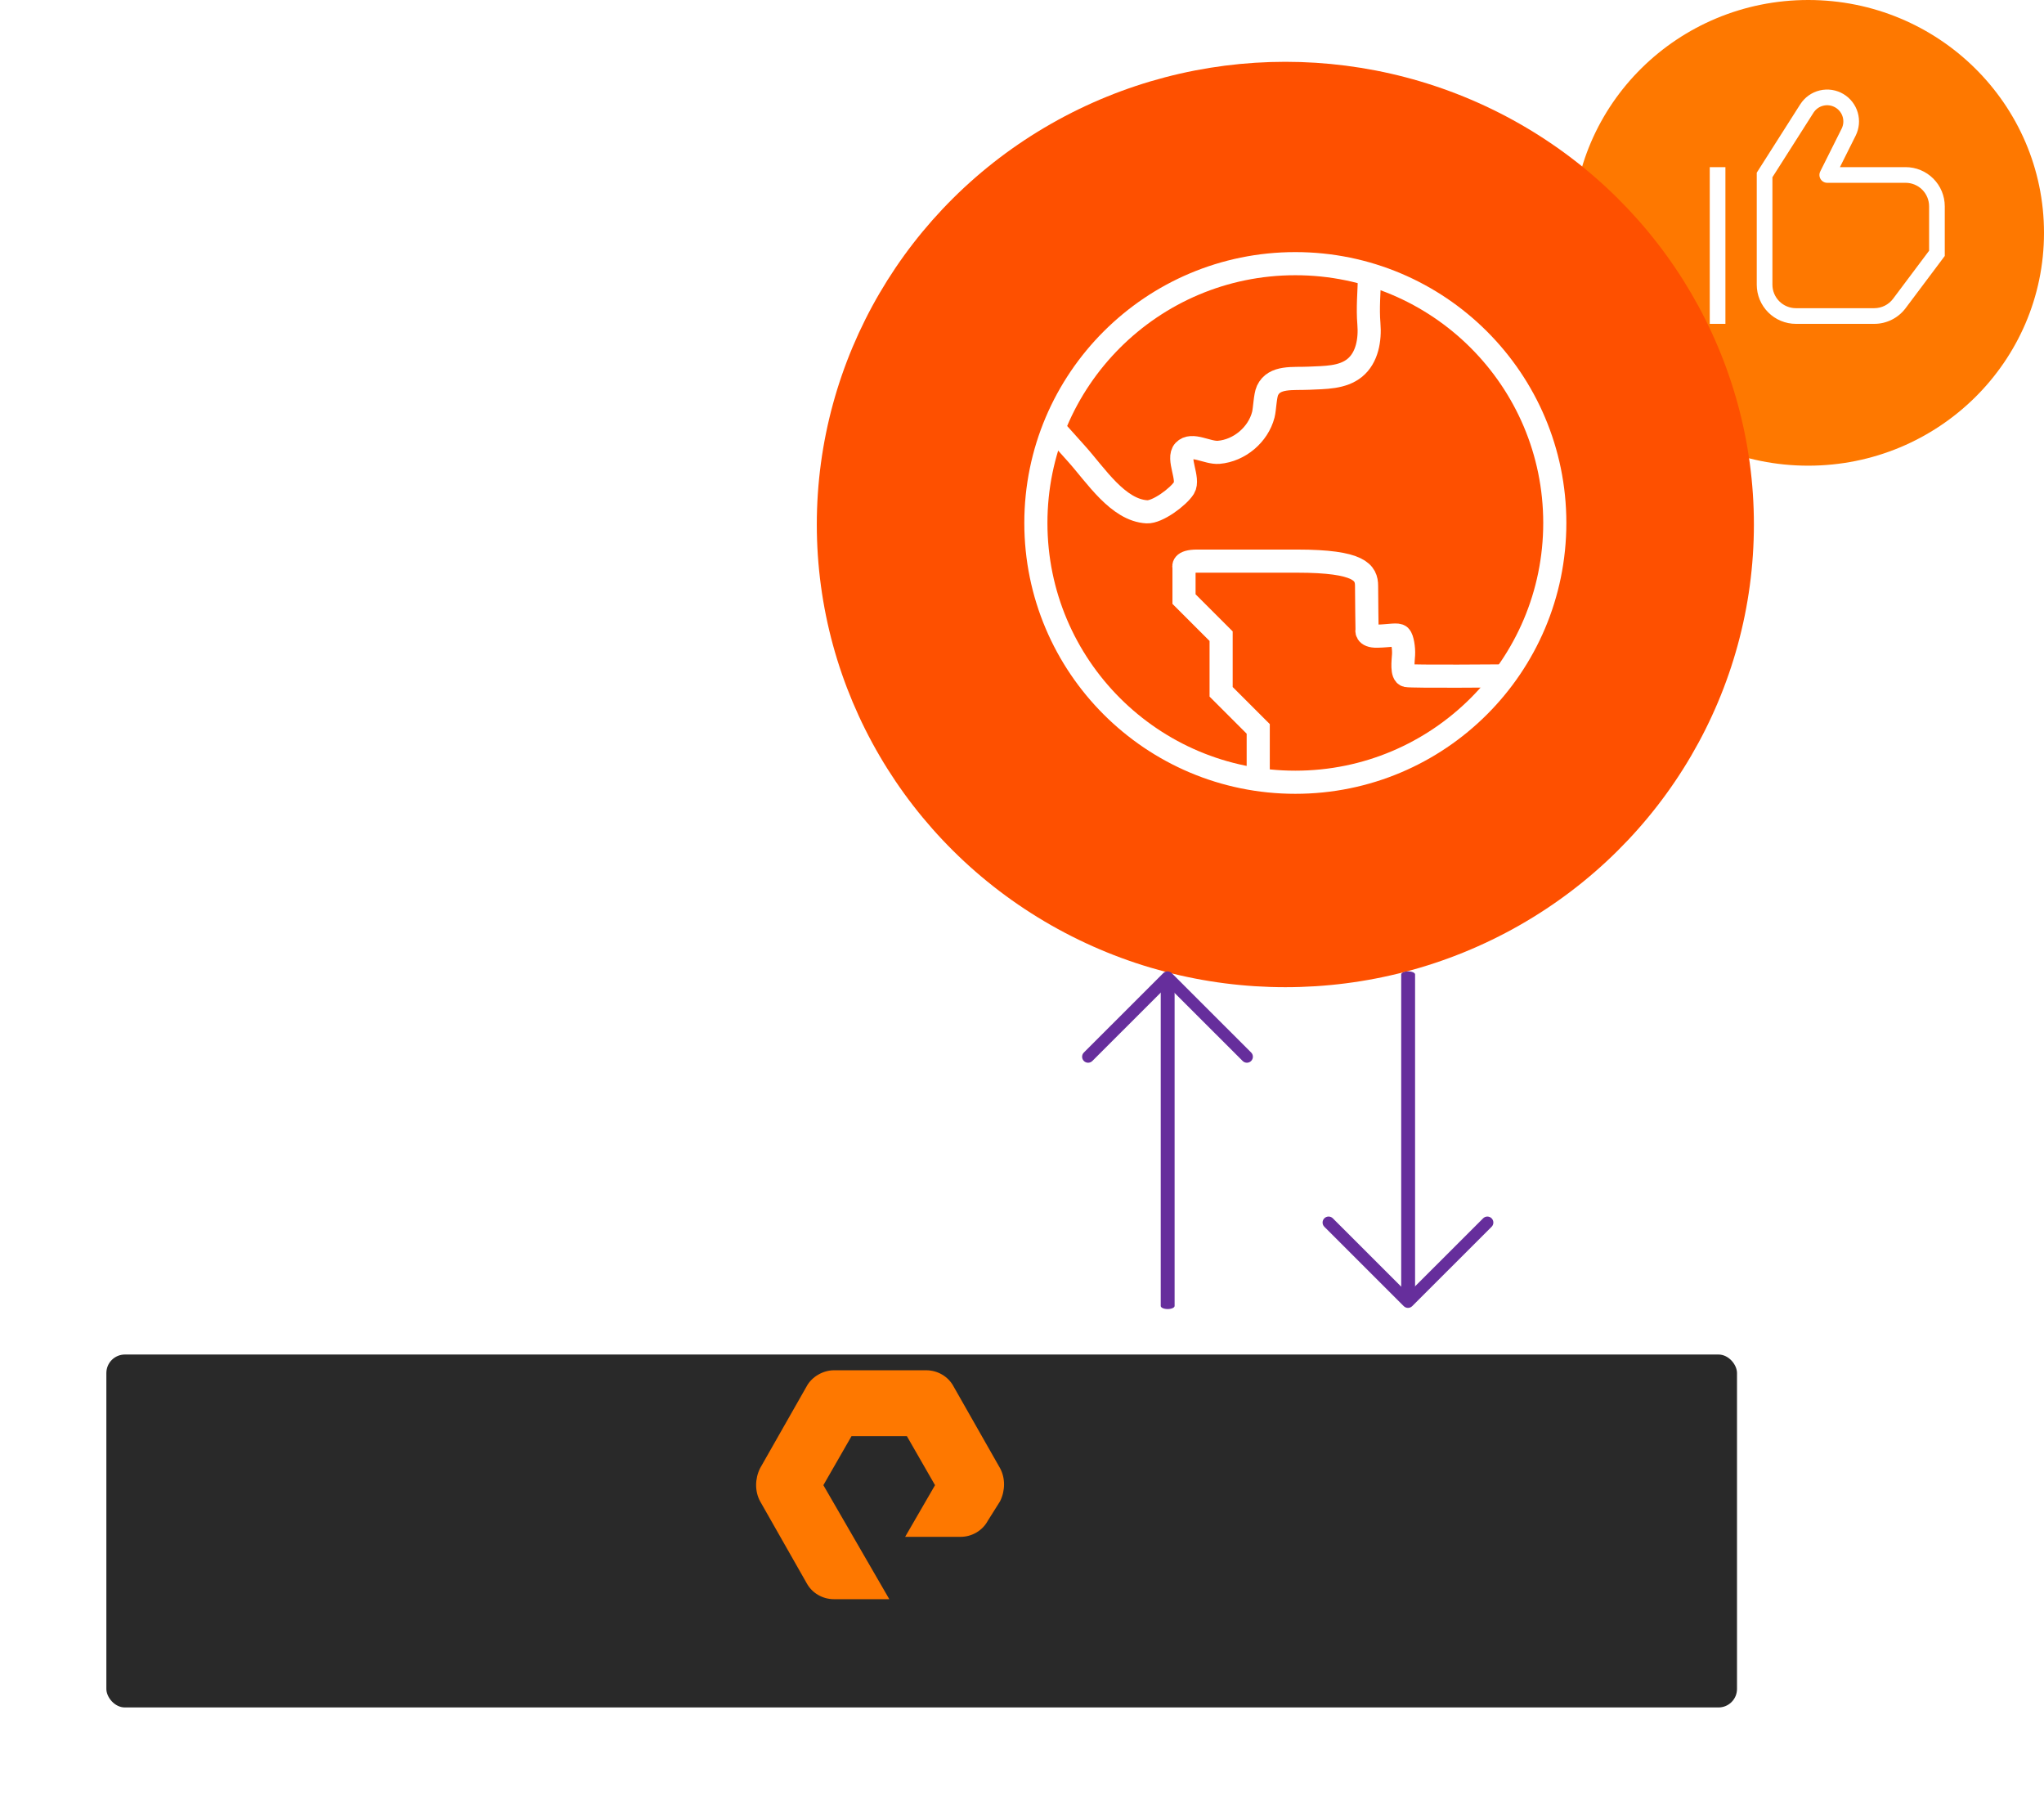
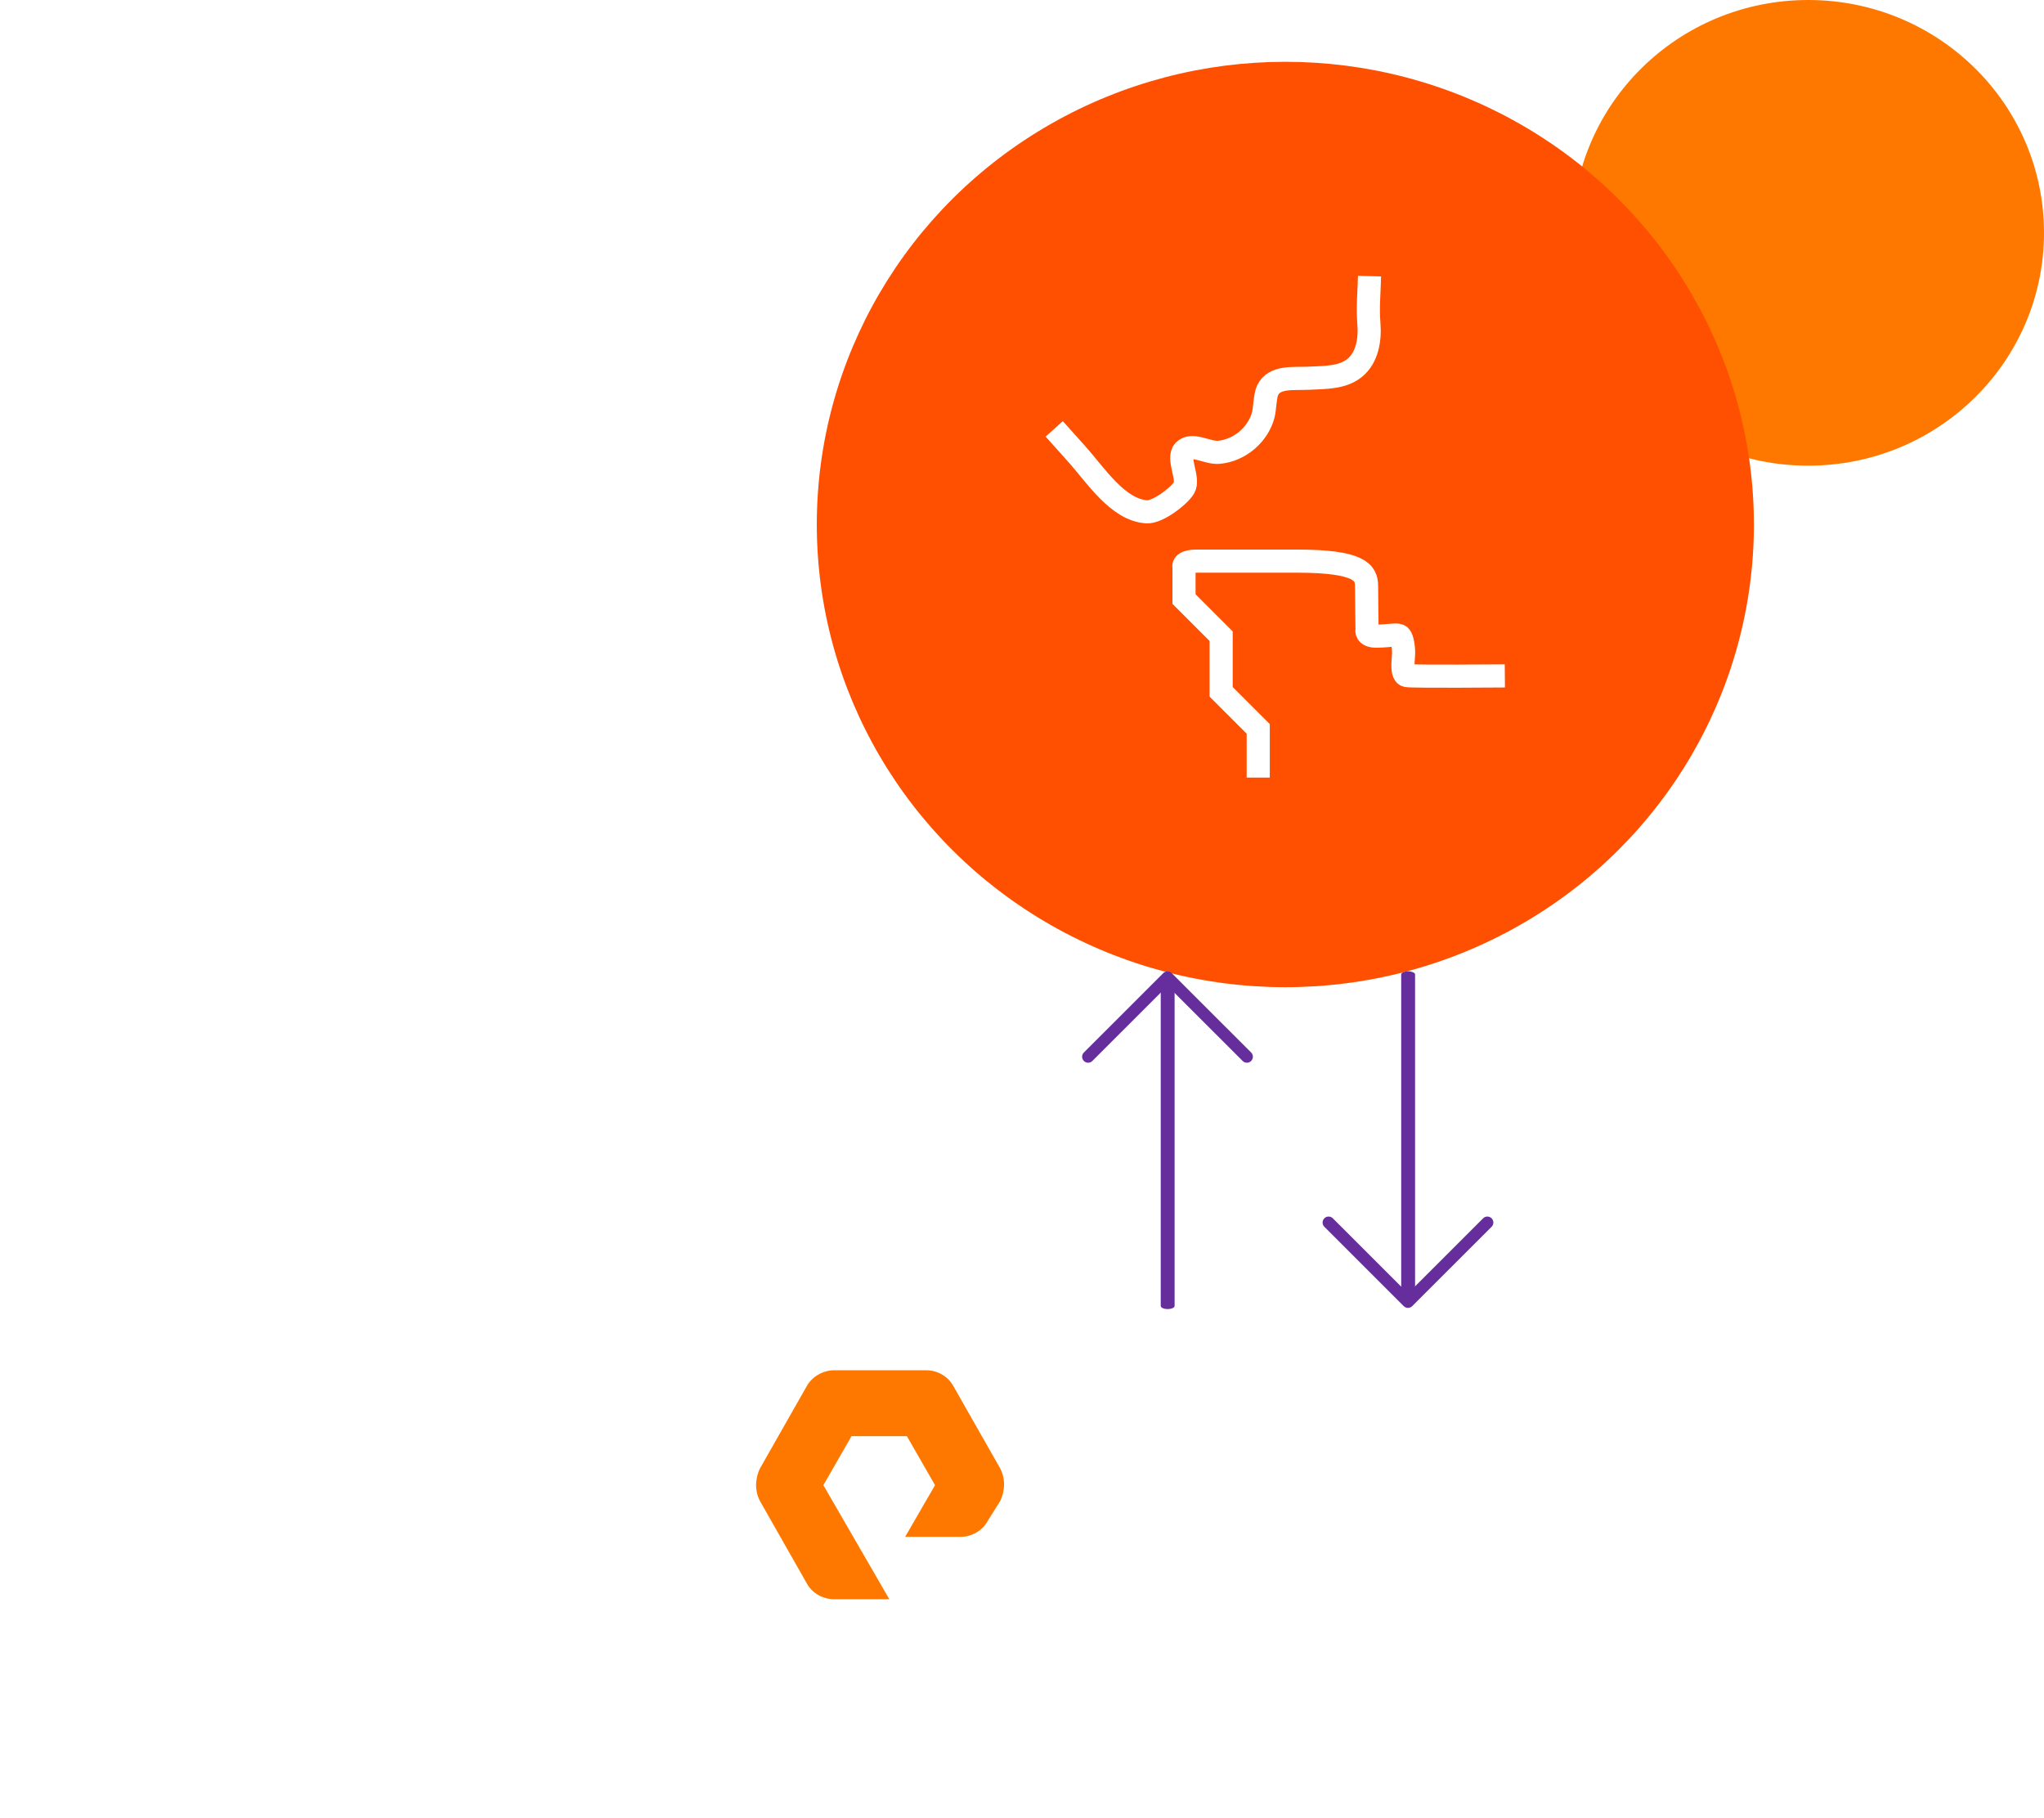
<svg xmlns="http://www.w3.org/2000/svg" width="442" height="393" viewBox="0 0 442 393" fill="none">
  <ellipse rx="50.983" ry="50.337" transform="matrix(-1 0 0 1 391.017 50.337)" fill="#FE7800" />
-   <path d="M381.579 37.826L380.149 36.918L379.885 37.331V37.826H381.579ZM390.72 23.46L392.147 24.375L390.72 23.46ZM399.756 28.576L398.238 27.821L399.756 28.58V28.576ZM395.132 37.826L393.617 37.067C393.488 37.325 393.426 37.612 393.439 37.901C393.452 38.19 393.538 38.47 393.69 38.716C393.842 38.962 394.054 39.165 394.306 39.305C394.559 39.446 394.843 39.52 395.132 39.52V37.826ZM418.848 54.766L420.203 55.783L420.542 55.332V54.766H418.848ZM410.717 65.608L412.072 66.625L410.717 65.608ZM397.781 21.797L398.652 20.343L397.781 21.8V21.797ZM369.721 36.132V70.013H373.109V36.132H369.721ZM383.009 38.734L392.147 24.375L389.29 22.552L380.149 36.918L383.009 38.734ZM398.238 27.824L393.617 37.064L396.646 38.581L401.271 29.332L398.238 27.818V27.824ZM395.132 39.52H412.072V36.132H395.132V39.52ZM417.154 44.602V54.766H420.542V44.602H417.154ZM417.493 53.75L409.361 64.592L412.072 66.625L420.203 55.783L417.493 53.75ZM405.296 66.625H388.355V70.013H405.296V66.625ZM383.273 61.542V37.826H379.885V61.542H383.273ZM412.072 39.52C413.42 39.52 414.712 40.055 415.666 41.008C416.619 41.962 417.154 43.254 417.154 44.602H420.542C420.542 42.356 419.65 40.201 418.061 38.613C416.473 37.024 414.318 36.132 412.072 36.132V39.52ZM388.355 66.625C387.007 66.625 385.715 66.089 384.762 65.136C383.809 64.183 383.273 62.89 383.273 61.542H379.885C379.885 63.789 380.778 65.943 382.366 67.532C383.954 69.12 386.109 70.013 388.355 70.013V66.625ZM396.907 23.25C398.479 24.192 399.058 26.184 398.238 27.824L401.271 29.335C402.047 27.782 402.209 25.993 401.723 24.326C401.238 22.659 400.141 21.237 398.652 20.343L396.907 23.25ZM409.361 64.592C408.888 65.223 408.274 65.735 407.569 66.088C406.863 66.441 406.085 66.625 405.296 66.625V70.013C406.611 70.013 407.908 69.707 409.084 69.118C410.26 68.53 411.283 67.677 412.072 66.625L409.361 64.592ZM392.15 24.375C393.166 22.769 395.281 22.275 396.907 23.25L398.655 20.343C397.115 19.419 395.274 19.132 393.525 19.545C391.777 19.957 390.258 21.037 389.294 22.552L392.15 24.372V24.375Z" fill="white" />
  <ellipse rx="101.32" ry="100.029" transform="matrix(-1 0 0 1 277.948 113.39)" fill="#FE5000" />
-   <path d="M280.106 169.111C311.093 169.111 336.213 144.014 336.213 113.056C336.213 82.097 311.093 57 280.106 57C249.12 57 224 82.097 224 113.056C224 144.014 249.12 169.111 280.106 169.111Z" stroke="white" stroke-width="5" stroke-miterlimit="10" />
  <path d="M227.966 92.716C229.578 94.514 231.19 96.313 232.802 98.111C236.985 102.777 241.751 110.305 248.011 110.647C250.287 110.771 254.835 107.404 256.035 105.468C257.232 103.539 254.479 99.106 256.035 97.452C257.731 95.65 261.085 97.995 263.553 97.784C268.015 97.401 272.057 93.992 273.183 89.66C273.5 88.437 273.555 85.569 274.088 84.424C275.549 81.292 279.583 81.931 283.039 81.764C286.494 81.595 290.294 81.705 292.968 79.513C295.649 77.316 296.299 73.456 296.014 70.003C295.729 66.55 296.062 63.158 296.154 59.695" stroke="white" stroke-width="5" stroke-miterlimit="10" />
  <path d="M272.083 168.101V157.576L264.059 149.559V137.533L256.035 129.517V122.61C256.035 122.61 255.471 121.307 258.876 121.307C262.28 121.307 275.449 121.307 280.477 121.307C294.148 121.307 295.511 123.842 295.511 126.679C295.511 129.516 295.614 136.114 295.614 136.114C295.614 136.114 295.144 137.594 297.841 137.532C300.539 137.471 302.225 137.012 302.747 137.532C303.267 138.052 303.591 140.152 303.508 141.54C303.425 142.929 303.035 145.802 304.179 146.047C305.322 146.292 325.412 146.122 325.412 146.122" stroke="white" stroke-width="5" stroke-miterlimit="10" />
  <path fill-rule="evenodd" clip-rule="evenodd" d="M251.548 210.379C252.054 209.874 252.874 209.874 253.38 210.379L270.549 227.536C271.055 228.042 271.055 228.862 270.549 229.368C270.043 229.874 269.223 229.875 268.717 229.369L252.464 213.128L236.212 229.369C235.705 229.875 234.885 229.874 234.379 229.368C233.873 228.862 233.874 228.042 234.38 227.536L251.548 210.379Z" fill="#662E9C" />
  <path fill-rule="evenodd" clip-rule="evenodd" d="M252.5 211C253.328 211 254 211.299 254 211.668L254 282.332C254 282.701 253.328 283 252.5 283C251.672 283 251 282.701 251 282.332L251 211.668C251 211.299 251.672 211 252.5 211Z" fill="#662E9C" />
  <path fill-rule="evenodd" clip-rule="evenodd" d="M305.38 282.369C304.874 282.874 304.054 282.874 303.548 282.369L286.38 265.212C285.874 264.706 285.873 263.886 286.379 263.38C286.885 262.874 287.705 262.873 288.212 263.379L304.464 279.62L320.717 263.379C321.223 262.873 322.043 262.874 322.549 263.38C323.055 263.886 323.055 264.706 322.549 265.212L305.38 282.369Z" fill="#662E9C" />
  <path fill-rule="evenodd" clip-rule="evenodd" d="M304.5 281C303.672 281 303 280.705 303 280.342L303 210.658C303 210.295 303.672 210 304.5 210C305.328 210 306 210.295 306 210.658L306 280.342C306 280.705 305.328 281 304.5 281Z" fill="#662E9C" />
  <g filter="url(#filter0_d_3_764)">
-     <rect x="14" y="282.829" width="352.614" height="76.297" rx="4" fill="#292929" />
-   </g>
+     </g>
  <path fill-rule="evenodd" clip-rule="evenodd" d="M192.307 345.723H180.329C177.858 345.723 175.576 344.375 174.436 342.257L164.359 324.541C163.218 322.422 163.218 319.726 164.359 317.416L174.436 299.7C175.576 297.581 178.048 296.233 180.329 296.233H200.292C202.763 296.233 205.045 297.581 206.185 299.7L216.262 317.416C217.403 319.534 217.403 322.23 216.262 324.541L213.6 328.777C212.459 330.895 210.178 332.243 207.707 332.243H195.729L202.193 321.074L196.109 310.483H184.132L178.048 321.074L192.307 345.723Z" fill="#FE7800" />
  <defs>
    <filter id="filter0_d_3_764" x="0" y="269.829" width="398.614" height="122.297" filterUnits="userSpaceOnUse" color-interpolation-filters="sRGB">
      <feFlood flood-opacity="0" result="BackgroundImageFix" />
      <feColorMatrix in="SourceAlpha" type="matrix" values="0 0 0 0 0 0 0 0 0 0 0 0 0 0 0 0 0 0 127 0" result="hardAlpha" />
      <feOffset dx="9" dy="10" />
      <feGaussianBlur stdDeviation="11.5" />
      <feColorMatrix type="matrix" values="0 0 0 0 0 0 0 0 0 0 0 0 0 0 0 0 0 0 0.52 0" />
      <feBlend mode="multiply" in2="BackgroundImageFix" result="effect1_dropShadow_3_764" />
      <feBlend mode="normal" in="SourceGraphic" in2="effect1_dropShadow_3_764" result="shape" />
    </filter>
  </defs>
</svg>